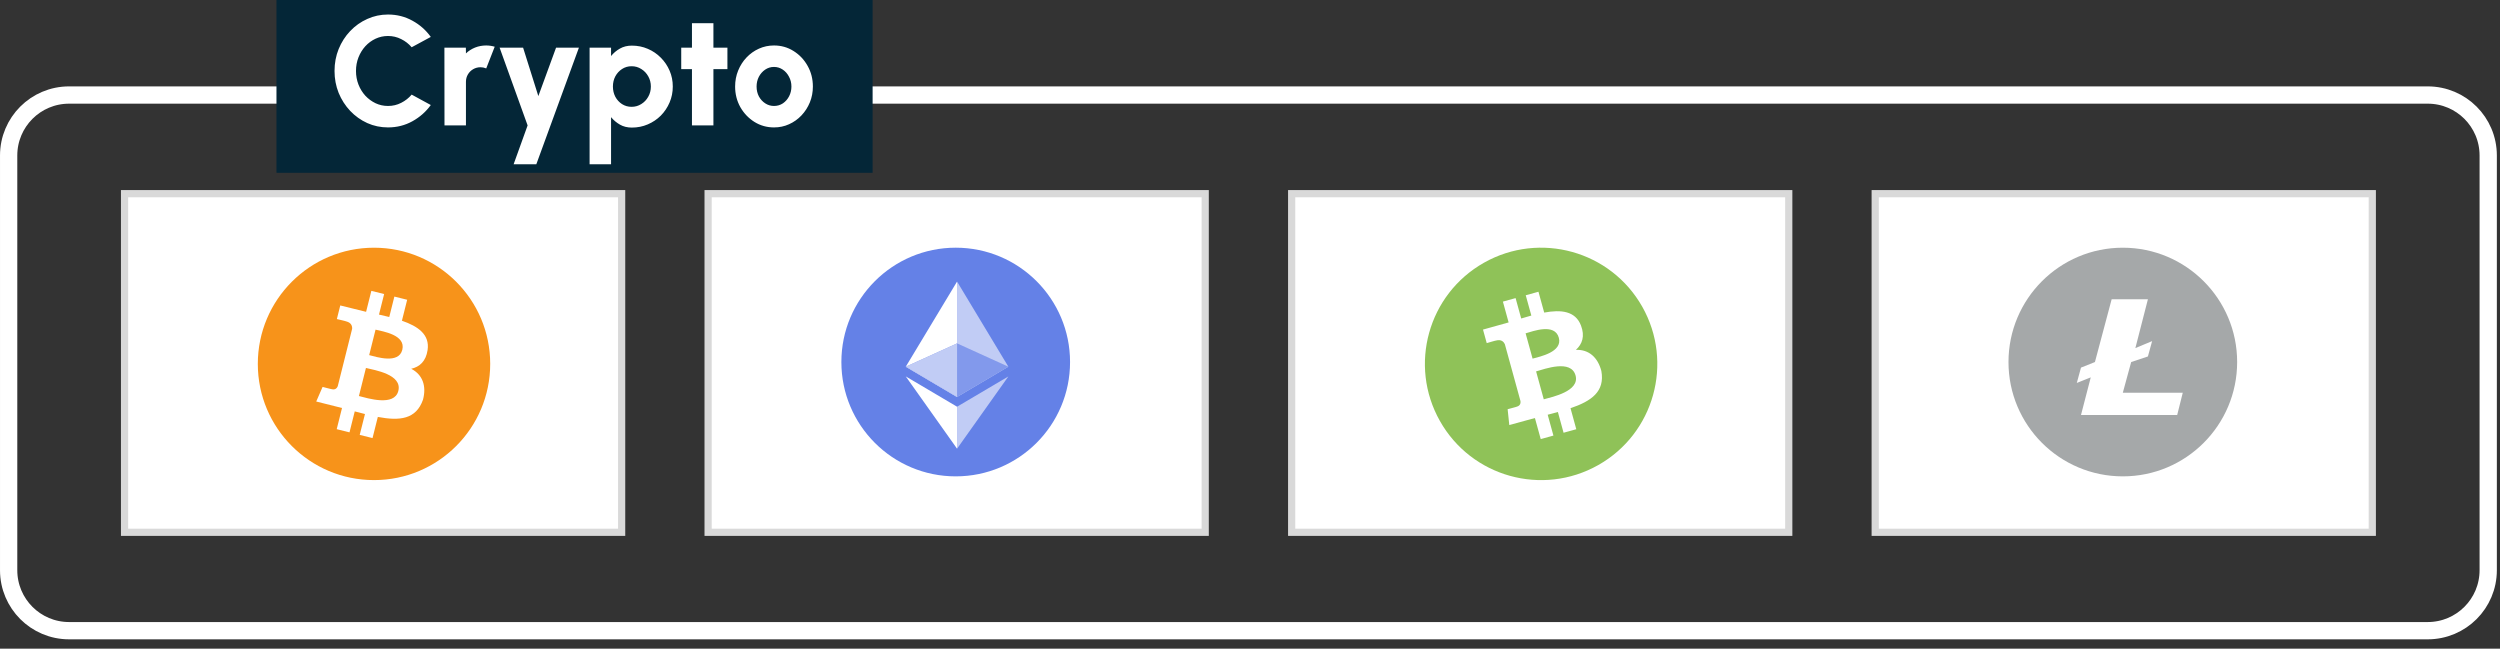
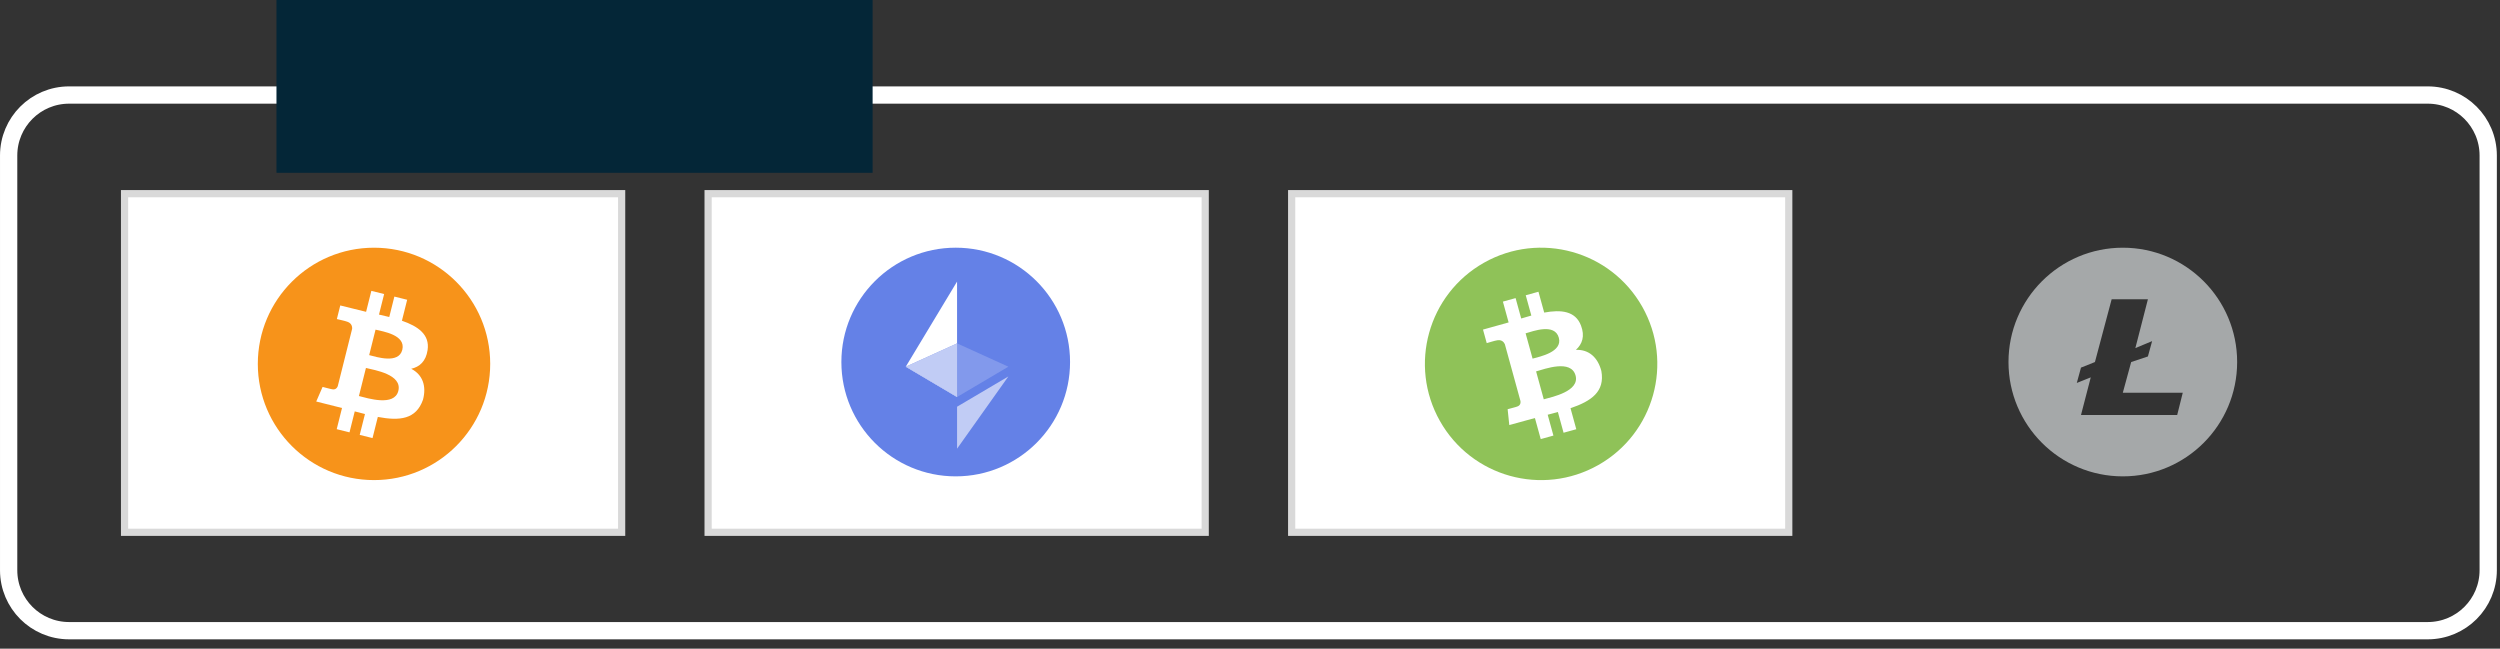
<svg xmlns="http://www.w3.org/2000/svg" width="185" height="48" viewBox="0 0 185 48" fill="none">
  <rect x="0" y="0" width="185" height="48" fill="#333333" stroke="none" />
  <path d="M5.114 7.032H179.652C182.124 7.032 184.128 9.035 184.128 11.507V42.195C184.128 44.667 182.124 46.671 179.652 46.671H5.114C2.643 46.671 0.64 44.667 0.64 42.195V11.507C0.64 9.036 2.643 7.032 5.114 7.032Z" stroke="white" stroke-width="1.279" />
  <rect x="9.217" y="14.332" width="36.785" height="25.057" fill="white" stroke="#D9D9D9" stroke-width="0.533" />
  <path d="M27.677 18.33C32.426 18.33 36.275 22.18 36.275 26.928C36.275 31.677 32.426 35.527 27.677 35.527C22.928 35.527 19.078 31.677 19.078 26.928C19.078 22.18 22.928 18.33 27.677 18.33ZM27.091 23.075L25.18 22.603L24.928 23.611C24.928 23.611 25.631 23.772 25.616 23.782C26 23.878 26.07 24.13 26.058 24.331L24.994 28.578C24.947 28.694 24.828 28.868 24.56 28.802C24.57 28.815 23.871 28.631 23.871 28.631L23.401 29.712L25.309 30.191L24.917 31.759L25.863 31.995L26.251 30.443C26.51 30.512 26.762 30.578 27.007 30.638L26.619 32.182L27.567 32.418L27.959 30.853C29.575 31.158 30.79 31.035 31.301 29.579C31.57 28.567 31.281 27.731 30.431 27.29C31.05 27.148 31.517 26.742 31.642 25.904C31.813 24.76 30.938 24.145 29.742 23.734L30.13 22.182L29.183 21.947L28.805 23.458C28.556 23.396 28.3 23.337 28.045 23.279L28.426 21.759L27.48 21.524L27.091 23.075ZM27.08 27.229C27.723 27.389 29.782 27.706 29.476 28.928C29.182 30.1 27.202 29.466 26.56 29.307L27.08 27.229ZM27.79 24.394C28.326 24.528 30.047 24.776 29.77 25.887C29.503 26.953 27.854 26.412 27.319 26.279L27.79 24.394Z" fill="#F7931A" />
  <rect x="52.4" y="14.332" width="36.785" height="25.057" fill="white" stroke="#D9D9D9" stroke-width="0.533" />
  <circle cx="70.723" cy="26.79" r="8.461" fill="#6481E7" />
-   <path fill-rule="evenodd" clip-rule="evenodd" d="M70.823 20.837V29.378L74.618 27.135L70.823 20.837Z" fill="#C1CCF5" />
  <path fill-rule="evenodd" clip-rule="evenodd" d="M67.027 27.135L70.822 29.378V20.837L67.027 27.135Z" fill="white" />
  <path fill-rule="evenodd" clip-rule="evenodd" d="M70.823 25.41L67.027 27.134L70.822 29.378L74.618 27.135L70.823 25.41Z" fill="#8299EC" />
  <path fill-rule="evenodd" clip-rule="evenodd" d="M70.823 30.097V33.203L74.62 27.855L70.823 30.097Z" fill="#C1CCF5" />
  <path fill-rule="evenodd" clip-rule="evenodd" d="M70.823 25.41L67.027 27.134L70.822 29.378L70.823 25.41Z" fill="#C1CCF5" />
-   <path fill-rule="evenodd" clip-rule="evenodd" d="M67.027 27.855L70.822 33.203V30.097L67.027 27.855Z" fill="white" />
  <rect x="95.583" y="14.332" width="36.785" height="25.057" fill="white" stroke="#D9D9D9" stroke-width="0.533" />
  <path d="M109.816 19.44C113.951 17.106 119.195 18.567 121.53 22.702C123.864 26.837 122.405 32.082 118.269 34.416C114.134 36.751 108.889 35.291 106.555 31.155C104.22 27.02 105.68 21.775 109.816 19.44ZM111.638 23.86L109.742 24.389L110.018 25.391C110.018 25.391 110.709 25.185 110.701 25.201C111.082 25.096 111.267 25.282 111.356 25.462L112.517 29.683C112.533 29.807 112.515 30.017 112.249 30.092C112.264 30.099 111.565 30.281 111.565 30.281L111.687 31.454L113.584 30.934L114.014 32.492L114.953 32.232L114.529 30.69C114.788 30.623 115.039 30.556 115.283 30.488L115.704 32.023L116.645 31.763L116.218 30.207C117.774 29.678 118.772 28.974 118.501 27.455C118.238 26.442 117.575 25.855 116.618 25.889C117.088 25.461 117.295 24.878 116.992 24.087C116.578 23.006 115.514 22.901 114.271 23.131L113.846 21.589L112.905 21.85L113.319 23.351C113.072 23.42 112.819 23.494 112.569 23.569L112.154 22.059L111.214 22.319L111.638 23.86ZM113.671 27.483C114.309 27.307 116.258 26.571 116.592 27.786C116.912 28.95 114.877 29.372 114.239 29.549L113.671 27.483ZM112.895 24.666C113.427 24.519 115.049 23.889 115.353 24.993C115.644 26.052 113.942 26.391 113.411 26.539L112.895 24.666Z" fill="#8FC258" />
-   <rect x="138.765" y="14.332" width="36.785" height="25.057" fill="white" stroke="#D9D9D9" stroke-width="0.533" />
  <path d="M157.089 18.33C161.761 18.33 165.549 22.118 165.549 26.791C165.548 31.463 161.761 35.251 157.089 35.251C152.416 35.251 148.628 31.463 148.628 26.791C148.628 22.118 152.416 18.33 157.089 18.33ZM155.025 26.791L153.993 27.203L153.683 28.338L154.716 27.925L153.993 30.711H161.112L161.525 29.06H157.089L157.707 26.791L158.945 26.378L159.256 25.243L158.017 25.759L158.945 22.147H156.262L155.025 26.791Z" fill="#A5A8A9" />
  <rect width="44.114" height="12.787" transform="translate(20.459)" fill="#042637" />
-   <path d="M28.714 9.429C28.169 9.429 27.657 9.322 27.178 9.107C26.698 8.889 26.276 8.587 25.912 8.204C25.551 7.82 25.267 7.377 25.06 6.875C24.857 6.368 24.755 5.827 24.755 5.252C24.755 4.673 24.857 4.132 25.06 3.629C25.267 3.123 25.551 2.68 25.912 2.3C26.276 1.917 26.698 1.617 27.178 1.403C27.657 1.184 28.169 1.075 28.714 1.075C29.366 1.075 29.966 1.226 30.515 1.529C31.064 1.828 31.518 2.229 31.879 2.732L30.463 3.497C30.248 3.244 29.989 3.042 29.686 2.893C29.383 2.739 29.059 2.663 28.714 2.663C28.388 2.663 28.081 2.73 27.793 2.864C27.506 2.998 27.252 3.184 27.034 3.422C26.819 3.66 26.65 3.934 26.527 4.245C26.405 4.556 26.343 4.891 26.343 5.252C26.343 5.609 26.405 5.944 26.527 6.259C26.65 6.57 26.819 6.844 27.034 7.082C27.252 7.316 27.506 7.502 27.793 7.64C28.081 7.774 28.388 7.841 28.714 7.841C29.063 7.841 29.387 7.765 29.686 7.611C29.989 7.458 30.248 7.254 30.463 7.001L31.879 7.772C31.518 8.271 31.064 8.672 30.515 8.975C29.966 9.278 29.366 9.429 28.714 9.429ZM32.892 9.28L32.886 3.526H34.474L34.48 3.952C34.672 3.767 34.896 3.624 35.153 3.52C35.414 3.416 35.688 3.365 35.976 3.365C36.187 3.365 36.398 3.395 36.609 3.457L35.981 5.062C35.843 5.005 35.703 4.976 35.561 4.976C35.362 4.976 35.18 5.024 35.015 5.12C34.85 5.216 34.719 5.346 34.623 5.511C34.528 5.672 34.48 5.854 34.48 6.058V9.28H32.892ZM41.149 3.526H42.84L39.687 12.157H38.007L39.043 9.28L36.971 3.526H38.709L39.837 7.111L41.149 3.526ZM45.218 12.157H43.63V3.526H45.218V4.147C45.402 3.921 45.62 3.737 45.874 3.595C46.127 3.449 46.422 3.376 46.76 3.376C47.178 3.376 47.569 3.455 47.934 3.612C48.302 3.769 48.624 3.988 48.9 4.268C49.176 4.544 49.393 4.865 49.55 5.229C49.708 5.593 49.786 5.985 49.786 6.403C49.786 6.821 49.708 7.214 49.55 7.582C49.393 7.951 49.176 8.275 48.9 8.555C48.624 8.831 48.302 9.048 47.934 9.205C47.569 9.362 47.178 9.441 46.76 9.441C46.422 9.441 46.127 9.368 45.874 9.222C45.62 9.076 45.402 8.892 45.218 8.67V12.157ZM46.737 4.901C46.476 4.901 46.24 4.97 46.029 5.108C45.822 5.242 45.657 5.423 45.534 5.649C45.415 5.875 45.356 6.127 45.356 6.403C45.356 6.679 45.415 6.932 45.534 7.162C45.657 7.389 45.822 7.569 46.029 7.703C46.24 7.837 46.476 7.905 46.737 7.905C46.998 7.905 47.236 7.837 47.45 7.703C47.669 7.569 47.842 7.389 47.968 7.162C48.099 6.936 48.164 6.683 48.164 6.403C48.164 6.13 48.1 5.881 47.974 5.655C47.847 5.425 47.675 5.242 47.456 5.108C47.241 4.97 47.002 4.901 46.737 4.901ZM53.829 5.114H52.793V9.28H51.205V5.114H50.411V3.526H51.205V1.719H52.793V3.526H53.829V5.114ZM57.276 9.429C56.747 9.429 56.263 9.293 55.826 9.021C55.393 8.748 55.045 8.384 54.785 7.928C54.528 7.467 54.399 6.959 54.399 6.403C54.399 5.981 54.474 5.588 54.623 5.223C54.773 4.855 54.978 4.533 55.239 4.257C55.504 3.977 55.811 3.758 56.16 3.601C56.509 3.443 56.881 3.365 57.276 3.365C57.805 3.365 58.287 3.501 58.72 3.773C59.158 4.046 59.505 4.412 59.762 4.872C60.023 5.333 60.153 5.843 60.153 6.403C60.153 6.821 60.078 7.212 59.929 7.577C59.779 7.941 59.572 8.263 59.307 8.543C59.046 8.819 58.741 9.036 58.392 9.193C58.047 9.351 57.675 9.429 57.276 9.429ZM57.276 7.841C57.522 7.841 57.742 7.776 57.938 7.646C58.133 7.511 58.287 7.335 58.398 7.116C58.509 6.898 58.565 6.66 58.565 6.403C58.565 6.138 58.505 5.896 58.386 5.678C58.272 5.455 58.116 5.279 57.92 5.148C57.725 5.018 57.51 4.953 57.276 4.953C57.034 4.953 56.816 5.02 56.62 5.154C56.424 5.288 56.269 5.465 56.154 5.684C56.043 5.902 55.987 6.142 55.987 6.403C55.987 6.675 56.045 6.921 56.16 7.139C56.279 7.354 56.436 7.525 56.632 7.651C56.827 7.778 57.042 7.841 57.276 7.841Z" fill="white" />
</svg>